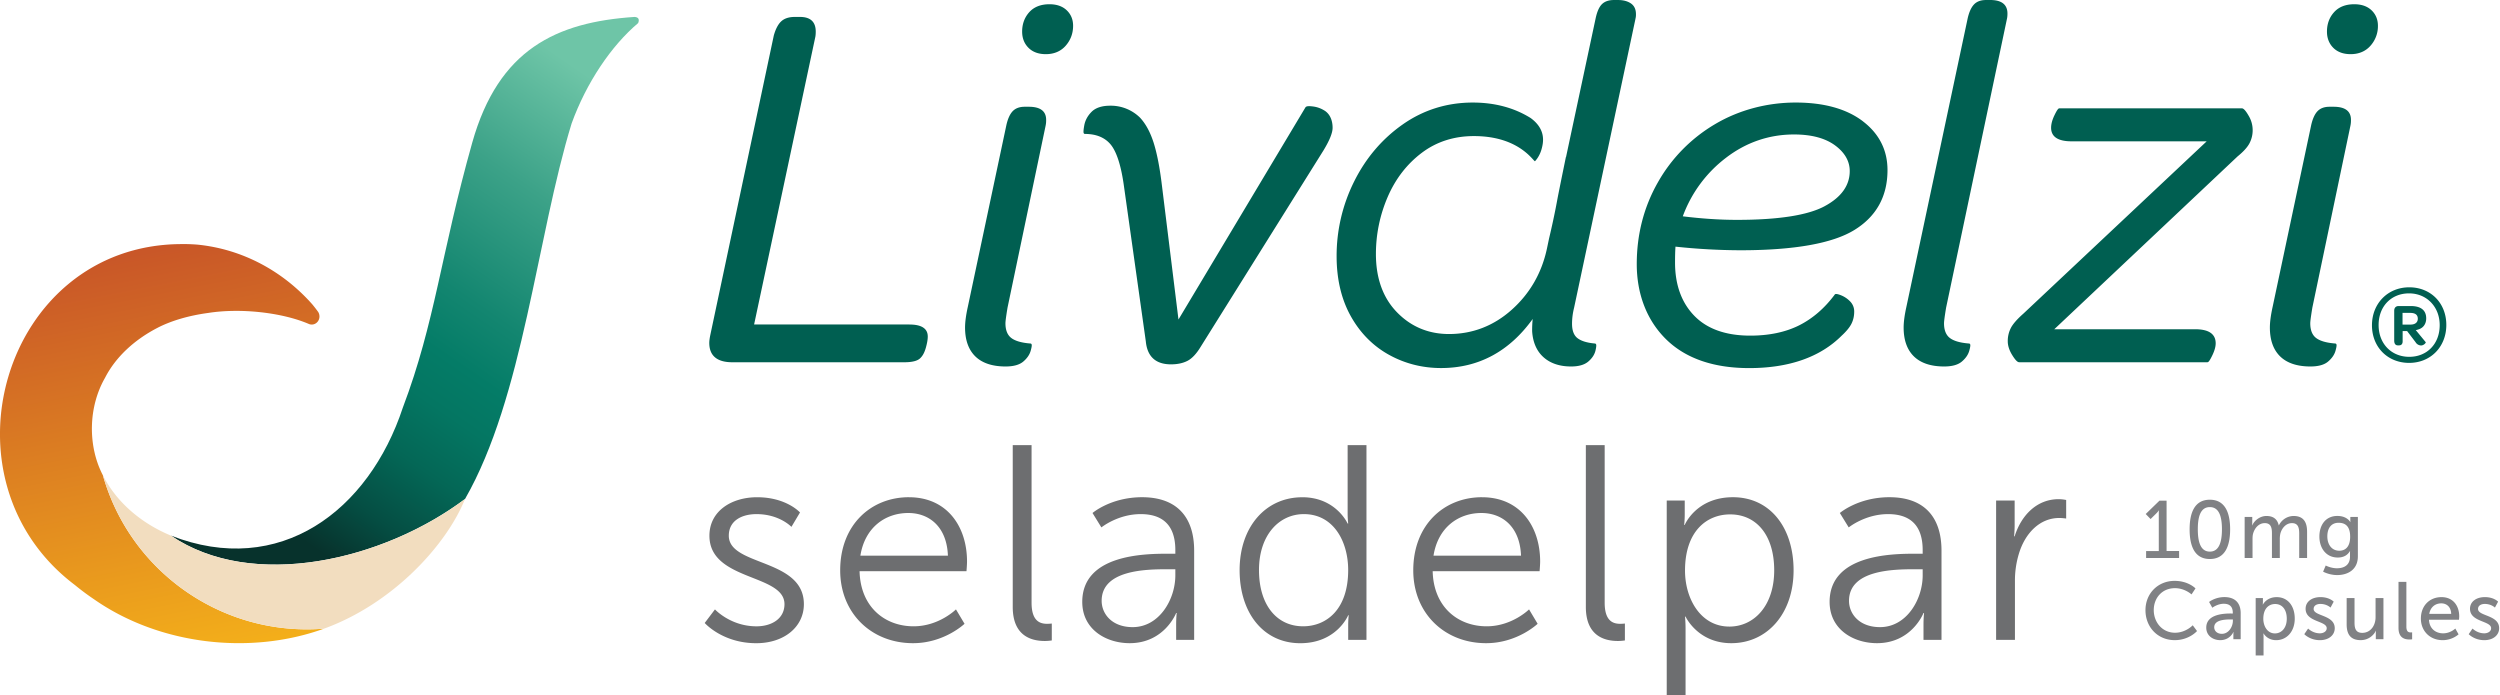
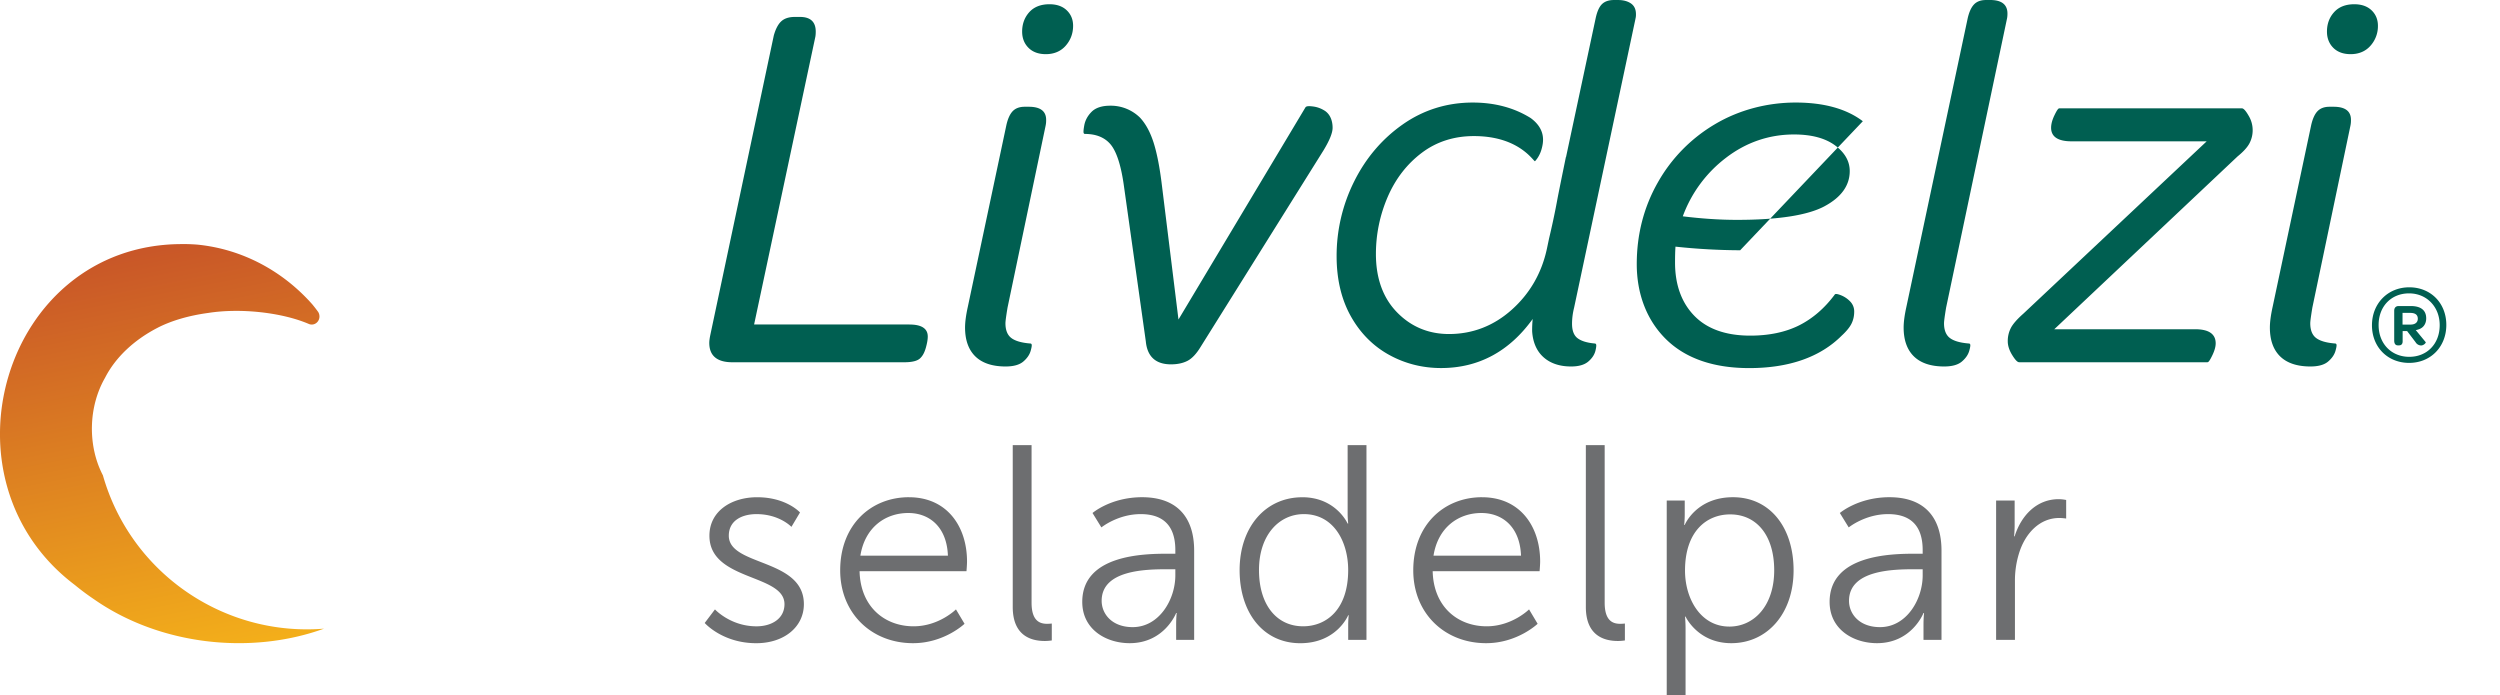
<svg xmlns="http://www.w3.org/2000/svg" width="169" height="47" viewBox="0 0 169 47">
  <defs>
    <linearGradient x1="88.306%" y1="-1.312%" x2="28.628%" y2="105.35%" id="9cn6cg7poa">
      <stop stop-color="#6EC5A7" offset="8%" />
      <stop stop-color="#3CA288" offset="27%" />
      <stop stop-color="#138670" offset="46%" />
      <stop stop-color="#047C67" offset="55%" />
      <stop stop-color="#047662" offset="62%" />
      <stop stop-color="#046756" offset="71%" />
      <stop stop-color="#054E43" offset="81%" />
      <stop stop-color="#07322C" offset="90%" />
    </linearGradient>
    <linearGradient x1="62.125%" y1="102.725%" x2="43.213%" y2="1.827%" id="82v6ux5kmb">
      <stop stop-color="#F4B01A" offset="0%" />
      <stop stop-color="#C85528" offset="100%" />
    </linearGradient>
  </defs>
  <g fill-rule="nonzero" fill="none">
-     <path d="M160.345 21.988c0-1.473 1.07-2.566 2.52-2.566 1.451 0 2.506 1.063 2.506 2.544 0 1.48-1.063 2.565-2.513 2.565s-2.513-1.063-2.513-2.543zm4.578-.008c0-1.237-.873-2.148-2.072-2.148s-2.057.873-2.057 2.141c0 1.269.873 2.148 2.072 2.148s2.057-.873 2.057-2.14zm-1.624 1.161-.577-.759h-.304v.699c0 .167-.084.266-.243.266h-.084c-.16 0-.243-.122-.243-.32v-2.02c0-.205.114-.319.303-.319h.805c.684 0 1.055.274 1.055.836 0 .357-.182.63-.5.736-.069.023-.13.046-.206.054l.675.82c.023.037-.13.22-.319.22a.45.45 0 0 1-.364-.213h.002zm-.35-1.199c.32 0 .494-.152.494-.395 0-.274-.182-.395-.516-.395h-.516v.79h.54-.002zM61.477 21.936h-10.5l4.129-19.394c.025-.102.038-.24.038-.407 0-.657-.358-.99-1.062-.99h-.358c-.396 0-.703.102-.917.302-.21.198-.378.52-.5.961L48.02 22.63c-.05.24-.073.424-.073.548 0 .87.525 1.311 1.56 1.311H61.12c.571 0 .936-.1 1.115-.303.152-.152.268-.377.355-.688.085-.307.127-.552.127-.749 0-.538-.417-.812-1.24-.812h.001zM69.551 7.217h-.286c-.349 0-.622.104-.813.306-.187.199-.33.52-.426.958l-2.608 12.29c-.12.547-.18 1.009-.18 1.37 0 .848.235 1.505.697 1.954.462.45 1.15.679 2.043.679.536 0 .941-.113 1.201-.337.26-.221.428-.472.501-.745.092-.335.07-.4.043-.437a.078.078 0 0 0-.06-.033c-.604-.047-1.044-.174-1.307-.38-.257-.2-.388-.533-.388-.987 0-.14.048-.498.141-1.06l2.572-12.287a1.76 1.76 0 0 0 .038-.408c0-.586-.393-.883-1.169-.883h.001zM70.945.287c-.588 0-1.047.181-1.368.538-.318.355-.48.796-.48 1.31 0 .443.144.813.429 1.097.284.285.677.429 1.169.429.563 0 1.018-.194 1.35-.575.33-.38.497-.83.497-1.345 0-.42-.145-.772-.43-1.044-.284-.272-.677-.41-1.167-.41zM125.927 8.195c-1.102-.838-2.629-1.263-4.538-1.263-1.91 0-3.81.49-5.443 1.456a10.635 10.635 0 0 0-3.881 3.953c-.941 1.657-1.42 3.51-1.42 5.513 0 2.002.668 3.79 1.983 5.082 1.316 1.292 3.206 1.947 5.617 1.947 2.695 0 4.801-.74 6.257-2.196.314-.29.535-.56.657-.803.123-.246.185-.52.185-.813a.964.964 0 0 0-.285-.705 1.775 1.775 0 0 0-.611-.407c-.266-.103-.392-.11-.428-.033-.683.917-1.493 1.615-2.408 2.073-.916.457-2.025.69-3.295.69-1.643 0-2.915-.45-3.779-1.339-.866-.888-1.305-2.1-1.305-3.601 0-.457.01-.819.03-1.076a42.26 42.26 0 0 0 4.374.245c3.639 0 6.235-.46 7.713-1.367 1.49-.913 2.245-2.276 2.245-4.054 0-1.347-.562-2.458-1.668-3.3v-.002zm-2.584 5.746c-1.142.612-3.133.922-5.92.922-1.14 0-2.373-.08-3.666-.24a8.743 8.743 0 0 1 2.918-3.955c1.364-1.046 2.914-1.578 4.606-1.578 1.172 0 2.104.248 2.769.738.659.486.992 1.07.992 1.737 0 .972-.572 1.77-1.7 2.375l.001.001zM134.536.001h-.287c-.349 0-.623.103-.812.306-.186.198-.33.52-.427.957l-4.144 19.506c-.12.548-.18 1.01-.18 1.37 0 .849.234 1.506.697 1.955.462.45 1.15.679 2.043.679.536 0 .94-.113 1.2-.337.26-.221.43-.472.502-.745.092-.335.07-.4.043-.437a.078.078 0 0 0-.06-.033c-.605-.047-1.045-.174-1.308-.38-.257-.2-.387-.533-.387-.987 0-.138.048-.496.141-1.06l4.109-19.503c.025-.103.038-.227.038-.373 0-.61-.394-.919-1.17-.919l.002.001zM151.54 7.324h-12.325c-.057 0-.127.037-.34.482-.146.306-.22.585-.22.83 0 .609.465.918 1.383.918h9.134l-12.39 11.647c-.407.359-.688.676-.835.946a1.91 1.91 0 0 0-.222.922c0 .296.1.608.295.925.269.438.398.493.48.493h12.72c.057 0 .127-.037.34-.481.146-.305.22-.573.22-.796 0-.632-.465-.953-1.383-.953h-9.528l12.389-11.682c.385-.313.655-.608.8-.876a1.904 1.904 0 0 0-.053-1.881c-.254-.44-.381-.496-.464-.496v.002zM160.318.697c-.285-.272-.677-.41-1.167-.41-.588 0-1.048.181-1.368.538-.32.355-.48.796-.48 1.31 0 .443.143.812.427 1.097.285.285.677.429 1.17.429.563 0 1.018-.194 1.35-.575a1.99 1.99 0 0 0 .498-1.345c0-.42-.145-.77-.43-1.044zM157.757 7.217h-.286c-.35 0-.623.104-.813.306-.187.199-.33.52-.427.958l-2.607 12.29c-.12.547-.18 1.009-.18 1.37 0 .848.234 1.505.697 1.954.462.45 1.15.679 2.043.679.536 0 .941-.113 1.2-.337.26-.221.43-.472.502-.745.092-.335.07-.4.043-.437a.078.078 0 0 0-.06-.033c-.605-.047-1.045-.174-1.308-.38-.257-.2-.387-.533-.387-.987 0-.138.048-.496.141-1.06l2.572-12.287a1.76 1.76 0 0 0 .038-.408c0-.586-.394-.883-1.17-.883h.002z" fill="#005F51" />
+     <path d="M160.345 21.988c0-1.473 1.07-2.566 2.52-2.566 1.451 0 2.506 1.063 2.506 2.544 0 1.48-1.063 2.565-2.513 2.565s-2.513-1.063-2.513-2.543zm4.578-.008c0-1.237-.873-2.148-2.072-2.148s-2.057.873-2.057 2.141c0 1.269.873 2.148 2.072 2.148s2.057-.873 2.057-2.14zm-1.624 1.161-.577-.759h-.304v.699c0 .167-.084.266-.243.266h-.084c-.16 0-.243-.122-.243-.32v-2.02c0-.205.114-.319.303-.319h.805c.684 0 1.055.274 1.055.836 0 .357-.182.63-.5.736-.069.023-.13.046-.206.054l.675.82c.023.037-.13.22-.319.22a.45.45 0 0 1-.364-.213h.002zm-.35-1.199c.32 0 .494-.152.494-.395 0-.274-.182-.395-.516-.395h-.516v.79h.54-.002zM61.477 21.936h-10.5l4.129-19.394c.025-.102.038-.24.038-.407 0-.657-.358-.99-1.062-.99h-.358c-.396 0-.703.102-.917.302-.21.198-.378.52-.5.961L48.02 22.63c-.05.24-.073.424-.073.548 0 .87.525 1.311 1.56 1.311H61.12c.571 0 .936-.1 1.115-.303.152-.152.268-.377.355-.688.085-.307.127-.552.127-.749 0-.538-.417-.812-1.24-.812h.001zM69.551 7.217h-.286c-.349 0-.622.104-.813.306-.187.199-.33.52-.426.958l-2.608 12.29c-.12.547-.18 1.009-.18 1.37 0 .848.235 1.505.697 1.954.462.45 1.15.679 2.043.679.536 0 .941-.113 1.201-.337.26-.221.428-.472.501-.745.092-.335.07-.4.043-.437a.078.078 0 0 0-.06-.033c-.604-.047-1.044-.174-1.307-.38-.257-.2-.388-.533-.388-.987 0-.14.048-.498.141-1.06l2.572-12.287a1.76 1.76 0 0 0 .038-.408c0-.586-.393-.883-1.169-.883h.001zM70.945.287c-.588 0-1.047.181-1.368.538-.318.355-.48.796-.48 1.31 0 .443.144.813.429 1.097.284.285.677.429 1.169.429.563 0 1.018-.194 1.35-.575.33-.38.497-.83.497-1.345 0-.42-.145-.772-.43-1.044-.284-.272-.677-.41-1.167-.41zM125.927 8.195c-1.102-.838-2.629-1.263-4.538-1.263-1.91 0-3.81.49-5.443 1.456a10.635 10.635 0 0 0-3.881 3.953c-.941 1.657-1.42 3.51-1.42 5.513 0 2.002.668 3.79 1.983 5.082 1.316 1.292 3.206 1.947 5.617 1.947 2.695 0 4.801-.74 6.257-2.196.314-.29.535-.56.657-.803.123-.246.185-.52.185-.813a.964.964 0 0 0-.285-.705 1.775 1.775 0 0 0-.611-.407c-.266-.103-.392-.11-.428-.033-.683.917-1.493 1.615-2.408 2.073-.916.457-2.025.69-3.295.69-1.643 0-2.915-.45-3.779-1.339-.866-.888-1.305-2.1-1.305-3.601 0-.457.01-.819.03-1.076a42.26 42.26 0 0 0 4.374.245v-.002zm-2.584 5.746c-1.142.612-3.133.922-5.92.922-1.14 0-2.373-.08-3.666-.24a8.743 8.743 0 0 1 2.918-3.955c1.364-1.046 2.914-1.578 4.606-1.578 1.172 0 2.104.248 2.769.738.659.486.992 1.07.992 1.737 0 .972-.572 1.77-1.7 2.375l.001.001zM134.536.001h-.287c-.349 0-.623.103-.812.306-.186.198-.33.52-.427.957l-4.144 19.506c-.12.548-.18 1.01-.18 1.37 0 .849.234 1.506.697 1.955.462.45 1.15.679 2.043.679.536 0 .94-.113 1.2-.337.26-.221.43-.472.502-.745.092-.335.07-.4.043-.437a.078.078 0 0 0-.06-.033c-.605-.047-1.045-.174-1.308-.38-.257-.2-.387-.533-.387-.987 0-.138.048-.496.141-1.06l4.109-19.503c.025-.103.038-.227.038-.373 0-.61-.394-.919-1.17-.919l.002.001zM151.54 7.324h-12.325c-.057 0-.127.037-.34.482-.146.306-.22.585-.22.83 0 .609.465.918 1.383.918h9.134l-12.39 11.647c-.407.359-.688.676-.835.946a1.91 1.91 0 0 0-.222.922c0 .296.1.608.295.925.269.438.398.493.48.493h12.72c.057 0 .127-.037.34-.481.146-.305.22-.573.22-.796 0-.632-.465-.953-1.383-.953h-9.528l12.389-11.682c.385-.313.655-.608.8-.876a1.904 1.904 0 0 0-.053-1.881c-.254-.44-.381-.496-.464-.496v.002zM160.318.697c-.285-.272-.677-.41-1.167-.41-.588 0-1.048.181-1.368.538-.32.355-.48.796-.48 1.31 0 .443.143.812.427 1.097.285.285.677.429 1.17.429.563 0 1.018-.194 1.35-.575a1.99 1.99 0 0 0 .498-1.345c0-.42-.145-.77-.43-1.044zM157.757 7.217h-.286c-.35 0-.623.104-.813.306-.187.199-.33.52-.427.958l-2.607 12.29c-.12.547-.18 1.009-.18 1.37 0 .848.234 1.505.697 1.954.462.45 1.15.679 2.043.679.536 0 .941-.113 1.2-.337.26-.221.43-.472.502-.745.092-.335.07-.4.043-.437a.078.078 0 0 0-.06-.033c-.605-.047-1.045-.174-1.308-.38-.257-.2-.387-.533-.387-.987 0-.138.048-.496.141-1.06l2.572-12.287a1.76 1.76 0 0 0 .038-.408c0-.586-.394-.883-1.17-.883h.002z" fill="#005F51" />
    <path d="M48.332 41.196s1.048 1.143 2.808 1.143c1.011 0 1.891-.506 1.891-1.498 0-2.06-5.074-1.554-5.074-4.626 0-1.685 1.517-2.602 3.221-2.602 1.985 0 2.902 1.03 2.902 1.03l-.58.973s-.805-.862-2.36-.862c-.955 0-1.873.412-1.873 1.46 0 2.078 5.075 1.517 5.075 4.626 0 1.535-1.33 2.64-3.221 2.64-2.285 0-3.483-1.367-3.483-1.367l.693-.918h.001zM61.44 33.613c2.602 0 3.931 2.004 3.931 4.344 0 .224-.037.655-.037.655h-7.227c.057 2.416 1.705 3.726 3.651 3.726 1.723 0 2.865-1.143 2.865-1.143l.58.973s-1.367 1.311-3.482 1.311c-2.809 0-4.924-2.022-4.924-4.924 0-3.09 2.098-4.943 4.644-4.943h-.002zm2.639 3.95c-.075-1.966-1.273-2.884-2.677-2.884-1.573 0-2.94.992-3.24 2.884h5.917zM68.46 30.093h1.274v10.653c0 1.235.562 1.423 1.048 1.423.169 0 .319-.018.319-.018v1.142s-.225.037-.469.037c-.786 0-2.171-.243-2.171-2.302V30.093zM78.928 37.432h.525v-.243c0-1.817-.993-2.435-2.341-2.435-1.553 0-2.658.899-2.658.899l-.6-.974s1.235-1.067 3.351-1.067c2.266 0 3.52 1.254 3.52 3.614v6.029h-1.217v-1.03c0-.468.037-.787.037-.787h-.037s-.786 2.041-3.145 2.041c-1.573 0-3.202-.916-3.202-2.79 0-3.182 4.138-3.257 5.767-3.257zm-2.36 4.962c1.799 0 2.885-1.873 2.885-3.501v-.412h-.543c-1.48 0-4.438.057-4.438 2.135 0 .88.693 1.778 2.097 1.778zM88.029 33.613c2.284 0 3.07 1.779 3.07 1.779h.039s-.038-.318-.038-.712v-4.587h1.273v13.163h-1.235v-.992c0-.412.037-.674.037-.674h-.037s-.768 1.891-3.24 1.891c-2.47 0-4.1-2.022-4.1-4.942 0-2.92 1.76-4.924 4.231-4.924v-.002zm.056 8.725c1.573 0 3.052-1.124 3.052-3.801 0-1.91-.973-3.783-2.996-3.783-1.666 0-3.033 1.405-3.033 3.783s1.217 3.8 2.977 3.8zM100.181 33.613c2.603 0 3.933 2.004 3.933 4.344 0 .224-.038.655-.038.655h-7.227c.056 2.416 1.704 3.726 3.65 3.726 1.722 0 2.865-1.143 2.865-1.143l.58.973s-1.366 1.311-3.482 1.311c-2.809 0-4.925-2.022-4.925-4.924 0-3.09 2.097-4.943 4.644-4.943zm2.64 3.95c-.075-1.966-1.273-2.884-2.678-2.884-1.573 0-2.94.992-3.238 2.884h5.916zM107.203 30.093h1.273v10.653c0 1.235.562 1.423 1.048 1.423.169 0 .319-.018.319-.018v1.142s-.225.037-.468.037c-.787 0-2.172-.243-2.172-2.302V30.093zM112.671 33.837h1.217v.917c0 .412-.037.73-.037.73h.037s.768-1.872 3.258-1.872 4.1 2.022 4.1 4.943-1.779 4.924-4.212 4.924c-2.266 0-3.09-1.796-3.09-1.796h-.038s.038.336.038.823V47h-1.273V33.837zm4.232 8.52c1.667 0 3.033-1.405 3.033-3.802 0-2.396-1.216-3.782-2.977-3.782-1.573 0-3.052 1.123-3.052 3.8 0 1.892 1.049 3.783 2.996 3.783zM129.449 37.432h.524v-.243c0-1.817-.991-2.435-2.34-2.435-1.554 0-2.659.899-2.659.899l-.6-.974s1.237-1.067 3.352-1.067c2.266 0 3.52 1.254 3.52 3.614v6.029h-1.217v-1.03c0-.468.038-.787.038-.787h-.038s-.787 2.041-3.146 2.041c-1.573 0-3.201-.916-3.201-2.79 0-3.182 4.137-3.257 5.767-3.257zm-2.36 4.962c1.798 0 2.884-1.873 2.884-3.501v-.412h-.543c-1.48 0-4.437.057-4.437 2.135 0 .88.693 1.778 2.096 1.778zM134.936 33.837h1.254v1.667c0 .412-.038.75-.038.75h.038c.45-1.424 1.498-2.51 2.977-2.51.262 0 .506.055.506.055v1.255s-.225-.038-.468-.038c-1.33 0-2.322 1.048-2.733 2.434a6.218 6.218 0 0 0-.262 1.835v3.97h-1.273v-9.419l-.001.001z" fill="#6D6E70" />
-     <path d="M145.078 37.25h.856v-2.503c0-.121.005-.242.005-.242h-.01s-.044.088-.187.225l-.362.357-.33-.34.928-.9h.483v3.402h.846v.472h-2.23v-.472.001zM148.018 35.78c0-1.115.335-1.999 1.367-1.999s1.372.884 1.372 1.998c0 1.115-.334 2.01-1.372 2.01s-1.367-.89-1.367-2.01zm2.185 0c0-.84-.182-1.5-.818-1.5-.637 0-.813.66-.813 1.5s.181 1.509.813 1.509c.632 0 .818-.665.818-1.51zM151.738 34.945h.515v.368c0 .11-.01.203-.01.203h.01c.133-.323.522-.636.956-.636.466 0 .74.214.834.632h.011a1.12 1.12 0 0 1 .988-.632c.626 0 .917.357.917 1.065v1.778h-.533V36.06c0-.39-.076-.697-.493-.697-.39 0-.68.329-.78.707a1.666 1.666 0 0 0-.038.385v1.268h-.532V36.06c0-.363-.055-.697-.483-.697-.406 0-.692.334-.796.73-.027.11-.033.236-.033.362v1.268h-.533v-2.778zM157.982 38.414c.482 0 .877-.214.877-.78v-.203c0-.088.006-.175.006-.175h-.01c-.165.274-.423.433-.824.433-.774 0-1.24-.62-1.24-1.421s.445-1.39 1.213-1.39c.67 0 .873.413.873.413h.01s-.005-.038-.005-.088v-.258h.51v2.662c0 .917-.697 1.268-1.4 1.268-.335 0-.68-.093-.95-.23l.176-.417s.346.187.764.187zm.888-2.14c0-.724-.351-.934-.784-.934-.483 0-.758.352-.758.917 0 .566.308.972.807.972.385 0 .736-.231.736-.955zM147.004 39.267c.934 0 1.411.51 1.411.51l-.268.406s-.45-.423-1.12-.423c-.868 0-1.433.66-1.433 1.483 0 .823.576 1.53 1.438 1.53.73 0 1.197-.504 1.197-.504l.29.39s-.532.615-1.503.615c-1.164 0-1.982-.89-1.982-2.026 0-1.135.846-1.981 1.971-1.981zM150.817 41.473h.12v-.05c0-.455-.258-.609-.609-.609-.428 0-.775.269-.775.269l-.219-.39s.401-.33 1.038-.33c.703 0 1.098.385 1.098 1.088v1.757h-.494v-.264c0-.126.011-.22.011-.22h-.01s-.225.55-.89.55c-.478 0-.944-.292-.944-.847 0-.917 1.207-.955 1.674-.955v.001zm-.615 1.373c.45 0 .741-.472.741-.884v-.088h-.137c-.401 0-1.125.028-1.125.528 0 .225.176.445.522.445l-.001-.001zM152.484 40.43h.489v.237c0 .11-.011.204-.011.204h.01s.237-.505.934-.505c.747 0 1.219.592 1.219 1.454 0 .861-.533 1.455-1.258 1.455-.61 0-.85-.456-.85-.456h-.011s.01.099.01.242v1.246h-.532V40.43zm1.301 2.389c.44 0 .801-.363.801-.994 0-.632-.323-.994-.784-.994-.418 0-.802.291-.802.999 0 .494.274.989.785.989zM156.028 42.49s.312.323.796.323c.23 0 .462-.121.462-.346 0-.51-1.427-.406-1.427-1.312 0-.505.45-.79 1.004-.79.61 0 .895.307.895.307l-.214.401s-.247-.247-.687-.247c-.23 0-.455.1-.455.34 0 .5 1.427.39 1.427 1.302 0 .46-.395.807-1.005.807-.68 0-1.054-.406-1.054-.406l.258-.379zM158.634 40.43h.532v1.658c0 .385.077.693.522.693.565 0 .9-.5.9-1.049v-1.301h.533v2.778h-.516v-.368c0-.116.01-.204.01-.204h-.01c-.115.275-.478.637-1.021.637-.626 0-.95-.329-.95-1.065v-1.778zM162.139 39.333h.532v3.024c0 .335.132.395.296.395.05 0 .093-.006.093-.006v.473s-.081.01-.175.01c-.301 0-.746-.082-.746-.78v-3.117zM165.041 40.365c.786 0 1.202.582 1.202 1.301 0 .071-.016.23-.016.23H164.2c.027.61.462.918.956.918.495 0 .823-.324.823-.324l.22.39s-.411.395-1.075.395c-.873 0-1.472-.632-1.472-1.455 0-.884.599-1.454 1.39-1.454l-.002-.001zm.66 1.13c-.017-.477-.314-.708-.67-.708-.406 0-.735.253-.812.709h1.482zM167.142 42.49s.312.323.796.323c.23 0 .461-.121.461-.346 0-.51-1.427-.406-1.427-1.312 0-.505.45-.79 1.005-.79.61 0 .894.307.894.307l-.214.401s-.246-.247-.686-.247c-.23 0-.456.1-.456.34 0 .5 1.427.39 1.427 1.302 0 .46-.395.807-1.004.807-.68 0-1.054-.406-1.054-.406l.258-.379z" fill="#808184" />
    <path d="M110.55 1.296a1.1 1.1 0 0 0 .04-.341c0-.33-.118-.575-.35-.73-.223-.148-.511-.224-.855-.224h-.286c-.348 0-.622.096-.812.285-.188.189-.328.508-.427.978l-1.998 9.36-.007-.013c-.298 1.458-.523 2.561-.595 2.957-.157.86-.368 1.824-.544 2.554l-.143.683c-.351 1.645-1.151 3.035-2.375 4.129-1.22 1.092-2.648 1.646-4.246 1.646-1.382 0-2.563-.493-3.51-1.464-.949-.97-1.43-2.297-1.43-3.941 0-1.343.27-2.645.799-3.87.53-1.224 1.305-2.224 2.304-2.976.995-.75 2.179-1.13 3.517-1.13 1.501 0 2.72.402 3.622 1.198.148.132.287.276.422.426l.05.053c.017.019.032.025.046.016.193-.207.353-.499.437-.805.114-.416.342-1.323-.739-2.11-1.112-.693-2.428-1.045-3.909-1.045-1.743 0-3.335.497-4.732 1.476-1.395.977-2.502 2.276-3.29 3.863a11.257 11.257 0 0 0-1.184 5.047c0 1.552.322 2.914.954 4.048.633 1.136 1.5 2.016 2.579 2.614 1.076.598 2.265.9 3.53.9 2.526 0 4.608-1.116 6.191-3.317a7.93 7.93 0 0 0-.036.83c.048.752.308 1.343.771 1.757.462.413 1.088.624 1.863.624.513 0 .905-.113 1.165-.337.26-.222.422-.473.485-.748.076-.334.052-.4.023-.435a.082.082 0 0 0-.06-.032c-.533-.047-.93-.168-1.182-.363-.244-.188-.368-.514-.368-.97 0-.352.047-.72.14-1.093l4.143-19.5h-.003zM89.537 7.477a1.885 1.885 0 0 0-.758-.277c-.371-.05-.47-.01-.524.047l-8.59 14.352-1.121-9.076c-.142-1.187-.33-2.153-.557-2.87-.229-.719-.54-1.292-.927-1.705a2.819 2.819 0 0 0-2.007-.803c-.561 0-.985.139-1.258.411-.27.27-.438.582-.5.926-.076.43-.052.504-.02.542a.08.08 0 0 0 .062.03c.762 0 1.347.239 1.74.71.395.477.69 1.374.88 2.667l1.5 10.645c.098 1.03.67 1.554 1.704 1.554.436 0 .813-.08 1.118-.24.307-.159.61-.485.9-.968l8.289-13.255c.414-.683.616-1.184.616-1.532 0-.234-.042-.84-.546-1.159l-.001.001z" fill="#005F51" />
-     <path d="M42.887 1.145c-5.269.354-9.182 2.177-10.962 8.492-2.128 7.557-2.502 12.13-4.69 17.909-2.302 6.983-8.324 11.54-15.685 8.659 5.511 3.749 14.34 1.686 19.886-2.474 3.94-6.867 4.852-17.714 7.205-25.384.998-2.754 2.68-5.255 4.5-6.789.119-.304-.035-.402-.253-.413z" fill="url(#9cn6cg7poa)" />
    <path d="M6.958 32.135c-1.051-2.009-.98-4.65.144-6.598.704-1.378 1.954-2.554 3.553-3.38l.012-.007c.92-.47 2.087-.816 3.394-.993 2.219-.35 5.029-.029 6.833.75.468.17.885-.347.62-.813a10.966 10.966 0 0 0-.394-.51c-1.985-2.248-4.718-3.743-7.78-4.048a11.9 11.9 0 0 0-1.155-.035c-11.957.104-16.589 15.9-7.13 23.04.417.344.854.67 1.31.976 4.41 3.078 10.543 3.789 15.539 1.98-6.742.551-13.06-3.737-14.947-10.363l.001.001z" fill="url(#82v6ux5kmb)" />
-     <path d="M31.417 33.745c-5.547 4.154-14.36 6.206-19.867 2.46-2.056-.854-3.698-2.296-4.592-4.07 1.886 6.625 8.205 10.913 14.947 10.362 4.644-1.687 8.277-5.642 9.53-8.767a.111.111 0 0 0-.018.015z" fill="#F2DDBF" />
  </g>
</svg>